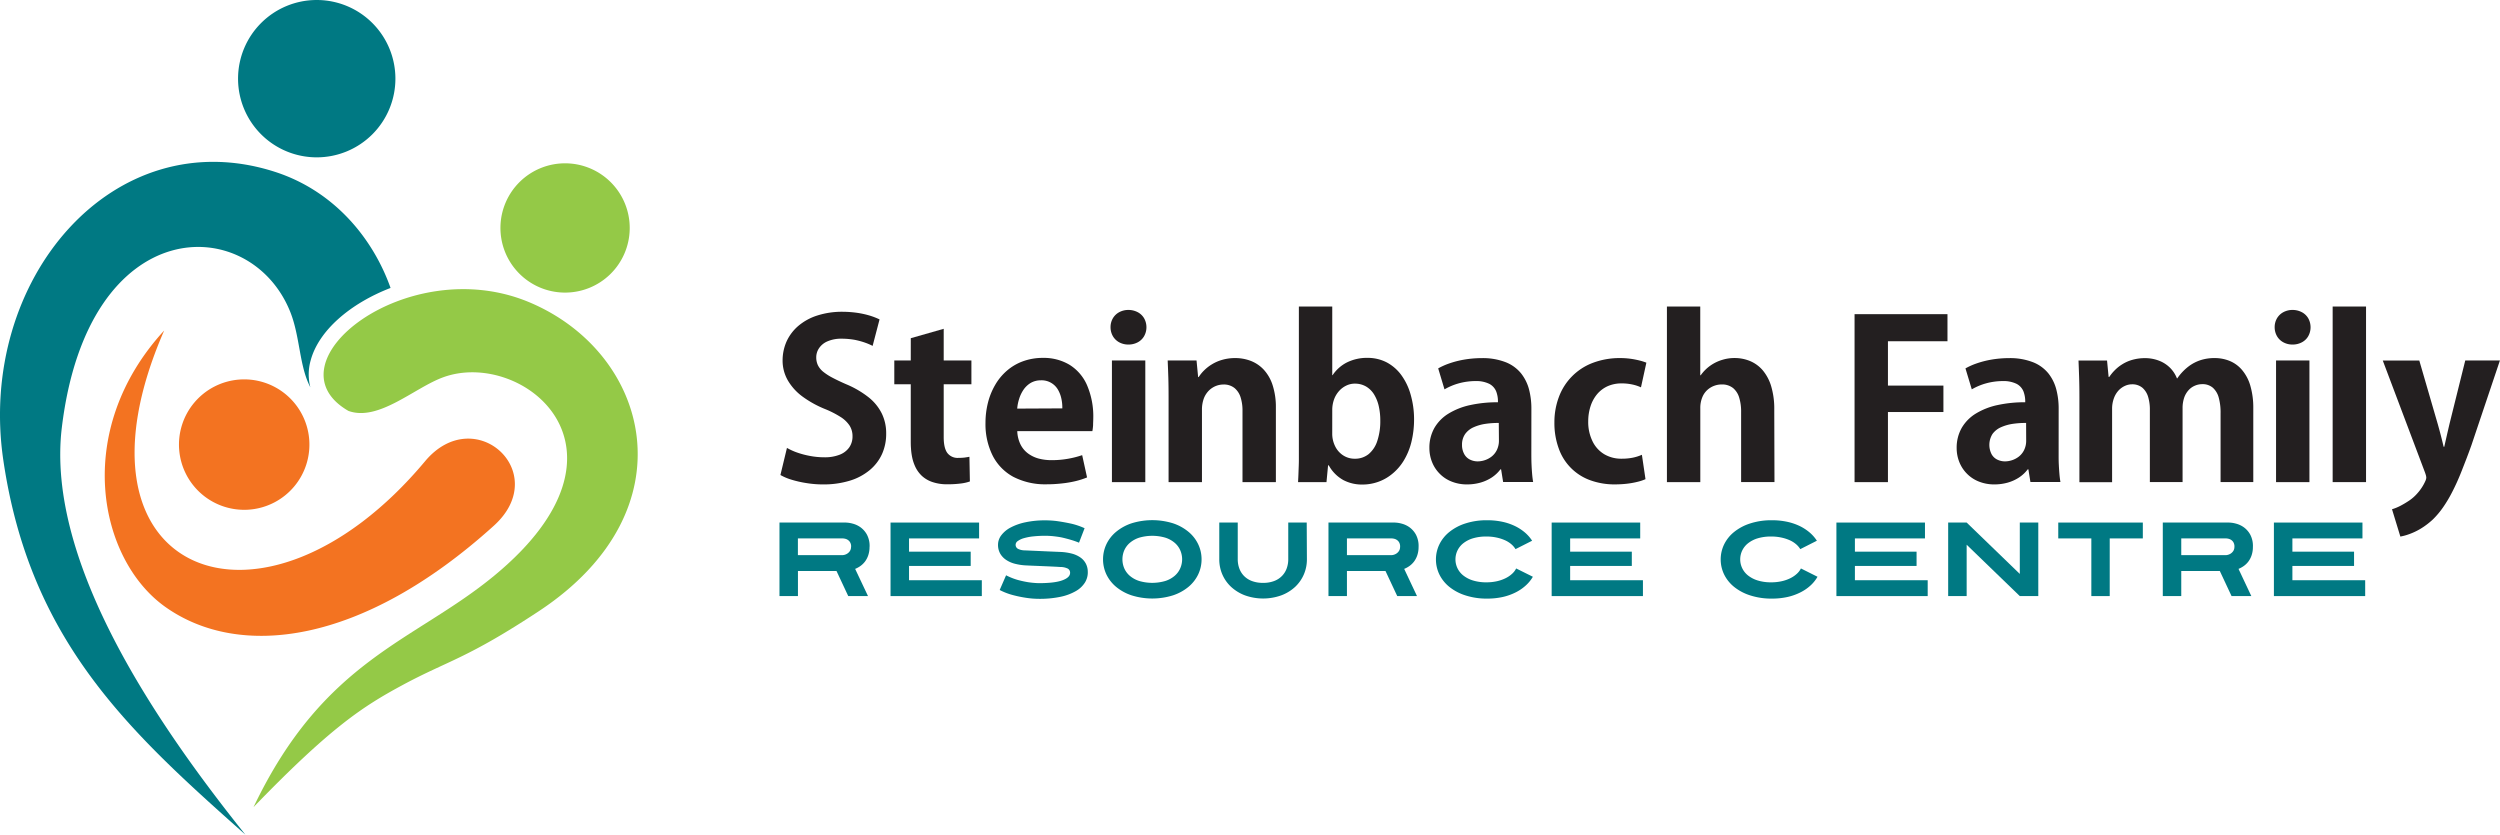
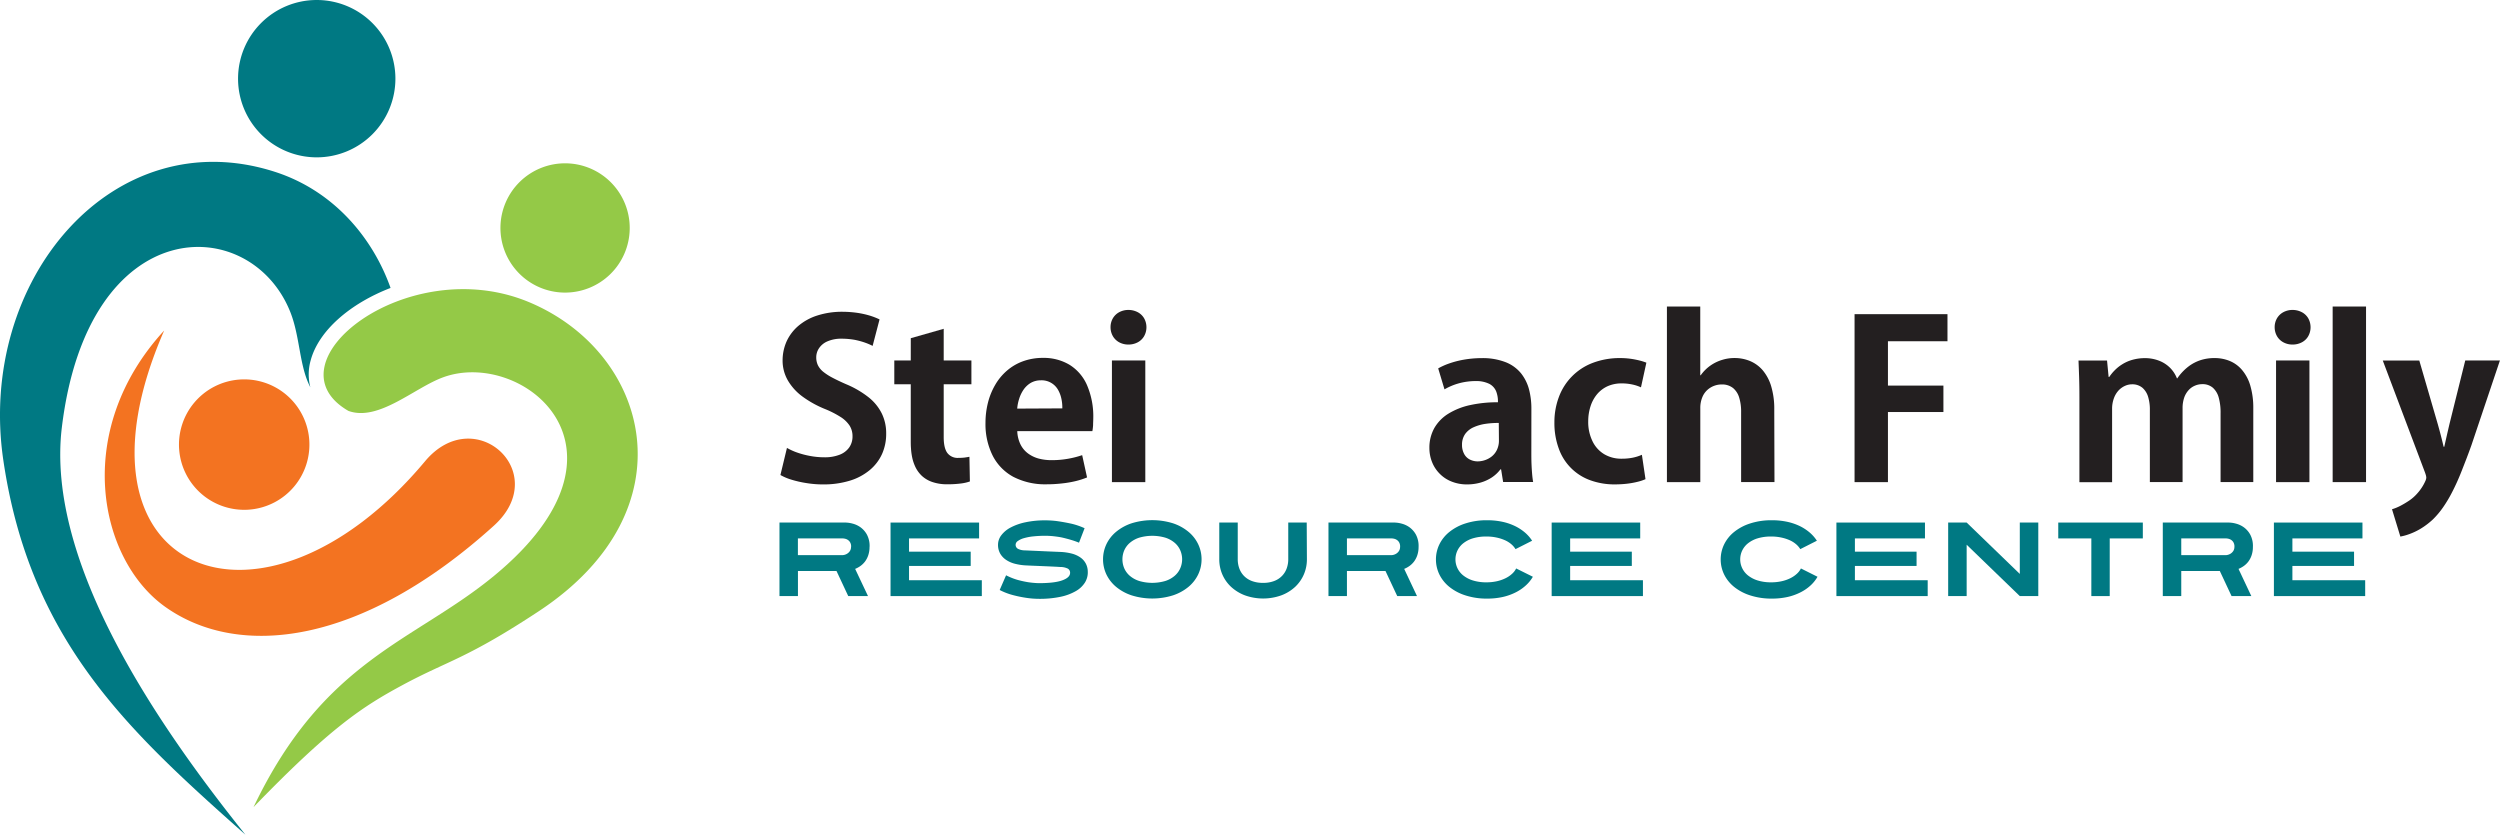
<svg xmlns="http://www.w3.org/2000/svg" id="Layer_1" data-name="Layer 1" viewBox="0 0 1082.94 361.56">
  <defs>
    <style>.cls-1{fill:#f37321;}.cls-1,.cls-3{fill-rule:evenodd;}.cls-2{fill:#007983;}.cls-3{fill:#94c947;}.cls-4{fill:#231f20;}</style>
  </defs>
  <title>SFRC_Horiz_color</title>
  <path class="cls-1" d="M124,171a28.25,28.25,0,1,1-39.81,3.37A28.25,28.25,0,0,1,124,171M71.12,143.17c-46.33,106,42.58,140.83,113,56.64,21.59-25.81,55.23,4.93,29.81,27.91-57.16,51.67-110.19,57.93-142.28,35.21C42.63,242.37,31.29,186.52,71.12,143.17Z" />
  <path class="cls-2" d="M26.78,185.23c11.36-94.2,81.81-93.33,99-50,4.23,10.67,3.84,23.38,8.66,32.53a22.19,22.19,0,0,1,.12-11.6c3.47-13,17.2-24.71,34.62-31.43-7.4-20.91-23.94-41.85-50.08-50.29C49.2,51.89-10.07,121,1.44,199.35,13,278.07,56.35,317.16,106.3,361.56,69.37,315.45,19.68,244.19,26.78,185.23Z" />
  <path class="cls-2" d="M137.2,68.16a34.08,34.08,0,1,0-34.08-34.08A34.08,34.08,0,0,0,137.2,68.16Z" />
  <path class="cls-3" d="M264.83,79.2a28,28,0,1,0-.5,39.59,28,28,0,0,0,.5-39.59M150.94,178c-36-20.74,25.5-69.18,78.25-47.11,52.34,21.91,70.56,89.91,4.46,133.7C202,285.5,194.33,286,174.39,296.74c-17.14,9.26-30.94,18.11-64.57,52.89,30.62-64.19,69.51-71.57,104.3-100.28,66.63-55,12.17-98.2-21.91-86C179.64,167.81,164.07,182.74,150.94,178Z" />
  <path class="cls-2" d="M376.66,236.83a11.17,11.17,0,0,1-.55,3.68,9.59,9.59,0,0,1-1.43,2.76,9.12,9.12,0,0,1-2,1.93,11.34,11.34,0,0,1-2.25,1.23L376,258.21h-8.56l-5.09-10.87h-16.7v10.87h-8V226.36h28.62a12.55,12.55,0,0,1,3.07.46,10.27,10.27,0,0,1,3.44,1.61,9.66,9.66,0,0,1,2.77,3.19,10.53,10.53,0,0,1,1.14,5.21m-8,0a3.62,3.62,0,0,0-.41-1.85,3.11,3.11,0,0,0-1-1.09,3.51,3.51,0,0,0-1.2-.52,4.94,4.94,0,0,0-1-.14H345.63v7.24h19.43a4.11,4.11,0,0,0,.86-.16,4.26,4.26,0,0,0,1.21-.57,3.83,3.83,0,0,0,1.07-1.12A3.25,3.25,0,0,0,368.65,236.83Z" />
  <polygon class="cls-2" points="385.76 258.21 385.76 226.36 424.12 226.36 424.12 233.23 393.77 233.23 393.77 238.97 420.48 238.97 420.48 245.15 393.77 245.15 393.77 251.34 425.3 251.34 425.3 258.21 385.76 258.21" />
  <path class="cls-2" d="M471.21,247.93a8.43,8.43,0,0,1-1.27,4.46,11.15,11.15,0,0,1-3.92,3.66,22.46,22.46,0,0,1-6.59,2.46,43.48,43.48,0,0,1-9.38.89,37.38,37.38,0,0,1-5.69-.46,51.16,51.16,0,0,1-5.5-1.14,27.49,27.49,0,0,1-5.82-2.23l2.77-6.37a27.32,27.32,0,0,0,5,2,42,42,0,0,0,4.57,1,36.59,36.59,0,0,0,4.64.41q6.82,0,10.17-1.23t3.35-3.23a2,2,0,0,0-1.05-1.87,7.53,7.53,0,0,0-3.23-.68c-.33,0-1-.07-1.89-.11l-3.39-.16-4.46-.19c-1.64-.06-3.33-.13-5.09-.22a23.63,23.63,0,0,1-4.85-.73,12.16,12.16,0,0,1-3.82-1.71,8.13,8.13,0,0,1-2.53-2.73,7.66,7.66,0,0,1-.91-3.8,6.75,6.75,0,0,1,1.44-4.11,12,12,0,0,1,4.09-3.37,24.27,24.27,0,0,1,6.46-2.25,40.1,40.1,0,0,1,8.49-.82,38.82,38.82,0,0,1,5.64.41q2.46.36,5.48,1a30.21,30.21,0,0,1,5.9,2l-2.42,6.27c-.94-.39-2-.77-3.18-1.13s-2.42-.69-3.71-1-2.59-.48-3.91-.64a33.69,33.69,0,0,0-3.8-.22,47.33,47.33,0,0,0-5.08.25,22.66,22.66,0,0,0-4.07.75,8.3,8.3,0,0,0-2.7,1.23,2,2,0,0,0-1,1.63,1.94,1.94,0,0,0,1,1.78,6.58,6.58,0,0,0,3,.68l6.14.27c2.64.13,5.76.26,9.37.41a23.77,23.77,0,0,1,4.89.73,11.63,11.63,0,0,1,3.69,1.69,7.41,7.41,0,0,1,2.34,2.68,7.78,7.78,0,0,1,.82,3.64" />
  <path class="cls-2" d="M520.49,242.29a15.09,15.09,0,0,1-1.46,6.53,16,16,0,0,1-4.21,5.39,20.68,20.68,0,0,1-6.71,3.68,30,30,0,0,1-17.93,0,20.79,20.79,0,0,1-6.71-3.68,16.1,16.1,0,0,1-4.21-5.39,15.43,15.43,0,0,1,0-13.06,15.91,15.91,0,0,1,4.21-5.39,20.8,20.8,0,0,1,6.71-3.69,30.23,30.23,0,0,1,17.93,0,20.7,20.7,0,0,1,6.71,3.69,15.78,15.78,0,0,1,4.21,5.39,15.06,15.06,0,0,1,1.46,6.53m-8.42,0a9.71,9.71,0,0,0-.8-3.89,9,9,0,0,0-2.41-3.26,11.83,11.83,0,0,0-4.05-2.23,20.22,20.22,0,0,0-11.33,0,11.92,11.92,0,0,0-4.05,2.23A9.14,9.14,0,0,0,487,238.4a10,10,0,0,0,0,7.78,9.11,9.11,0,0,0,2.41,3.25,11.76,11.76,0,0,0,4.05,2.23,20,20,0,0,0,11.33,0,11.66,11.66,0,0,0,4.05-2.23,9,9,0,0,0,2.41-3.25A9.74,9.74,0,0,0,512.07,242.29Z" />
  <path class="cls-2" d="M566.12,242.29a16.39,16.39,0,0,1-1.32,6.53,16.13,16.13,0,0,1-3.77,5.39,18.19,18.19,0,0,1-6,3.68,23.32,23.32,0,0,1-15.75,0,18.39,18.39,0,0,1-6-3.68,16.07,16.07,0,0,1-3.8-5.39,16.39,16.39,0,0,1-1.32-6.53V226.36h8v15.93a11.48,11.48,0,0,0,.66,3.89,9.17,9.17,0,0,0,2,3.25,9.36,9.36,0,0,0,3.41,2.23,13.2,13.2,0,0,0,4.9.82,12.94,12.94,0,0,0,4.86-.82,9.28,9.28,0,0,0,3.39-2.23,9.05,9.05,0,0,0,2-3.25,11.48,11.48,0,0,0,.66-3.89V226.36h8Z" />
  <path class="cls-2" d="M614.49,236.83a11.17,11.17,0,0,1-.55,3.68,9.59,9.59,0,0,1-1.43,2.76,9.12,9.12,0,0,1-2,1.93,11.34,11.34,0,0,1-2.25,1.23l5.55,11.78h-8.56l-5.09-10.87h-16.7v10.87h-8V226.36h28.62a12.55,12.55,0,0,1,3.07.46,10.27,10.27,0,0,1,3.44,1.61,9.66,9.66,0,0,1,2.77,3.19,10.53,10.53,0,0,1,1.14,5.21m-8,0a3.62,3.62,0,0,0-.41-1.85,3.11,3.11,0,0,0-1-1.09,3.51,3.51,0,0,0-1.2-.52,4.94,4.94,0,0,0-1-.14H583.46v7.24h19.43a4.11,4.11,0,0,0,.86-.16,4.26,4.26,0,0,0,1.21-.57,3.83,3.83,0,0,0,1.07-1.12A3.25,3.25,0,0,0,606.48,236.83Z" />
  <path class="cls-2" d="M664,249.84a15.65,15.65,0,0,1-3.05,3.75,19.11,19.11,0,0,1-4.37,3,24.07,24.07,0,0,1-5.59,2,30.61,30.61,0,0,1-6.78.71,29.62,29.62,0,0,1-9.35-1.37,21.49,21.49,0,0,1-7-3.68,16,16,0,0,1-4.35-5.39,15,15,0,0,1,0-13.06,15.85,15.85,0,0,1,4.35-5.39,21.5,21.5,0,0,1,7-3.69,29.63,29.63,0,0,1,9.35-1.36,30.86,30.86,0,0,1,6.57.66,24,24,0,0,1,5.48,1.86,20.34,20.34,0,0,1,4.33,2.82,16.46,16.46,0,0,1,3.09,3.53l-7.19,3.64a8.86,8.86,0,0,0-1.84-2.14,11.33,11.33,0,0,0-2.78-1.73,18.31,18.31,0,0,0-3.64-1.16,20.6,20.6,0,0,0-4.34-.43,19.62,19.62,0,0,0-5.89.79,12.54,12.54,0,0,0-4.19,2.17,9,9,0,0,0-2.5,3.16,8.86,8.86,0,0,0-.84,3.8,8.77,8.77,0,0,0,.84,3.75,9,9,0,0,0,2.5,3.16,12.75,12.75,0,0,0,4.19,2.19,19.26,19.26,0,0,0,5.89.82,20.36,20.36,0,0,0,4.55-.48,16.5,16.5,0,0,0,3.73-1.3,11.93,11.93,0,0,0,2.82-1.91,7.88,7.88,0,0,0,1.78-2.32Z" />
  <polygon class="cls-2" points="672.14 258.21 672.14 226.36 710.5 226.36 710.5 233.23 680.15 233.23 680.15 238.97 706.86 238.97 706.86 245.15 680.15 245.15 680.15 251.34 711.68 251.34 711.68 258.21 672.14 258.21" />
-   <path class="cls-2" d="M787.3,249.84a15.41,15.41,0,0,1-3,3.75,19.11,19.11,0,0,1-4.37,3,23.91,23.91,0,0,1-5.59,2,30.54,30.54,0,0,1-6.78.71,29.62,29.62,0,0,1-9.35-1.37,21.49,21.49,0,0,1-7-3.68,16,16,0,0,1-4.35-5.39,15,15,0,0,1,0-13.06,15.85,15.85,0,0,1,4.35-5.39,21.5,21.5,0,0,1,7-3.69,29.63,29.63,0,0,1,9.35-1.36,30.79,30.79,0,0,1,6.57.66,24.26,24.26,0,0,1,5.49,1.86,20.52,20.52,0,0,1,4.32,2.82,16.46,16.46,0,0,1,3.09,3.53l-7.19,3.64a8.86,8.86,0,0,0-1.84-2.14,11.45,11.45,0,0,0-2.77-1.73,18.41,18.41,0,0,0-3.65-1.16,20.6,20.6,0,0,0-4.34-.43,19.62,19.62,0,0,0-5.89.79,12.54,12.54,0,0,0-4.19,2.17,9,9,0,0,0-2.5,3.16,8.86,8.86,0,0,0-.84,3.8,8.77,8.77,0,0,0,.84,3.75,9,9,0,0,0,2.5,3.16,12.75,12.75,0,0,0,4.19,2.19,19.26,19.26,0,0,0,5.89.82,20.36,20.36,0,0,0,4.55-.48,16.33,16.33,0,0,0,3.73-1.3,11.93,11.93,0,0,0,2.82-1.91,7.88,7.88,0,0,0,1.78-2.32Z" />
+   <path class="cls-2" d="M787.3,249.84a15.41,15.41,0,0,1-3,3.75,19.11,19.11,0,0,1-4.37,3,23.91,23.91,0,0,1-5.59,2,30.54,30.54,0,0,1-6.78.71,29.62,29.62,0,0,1-9.35-1.37,21.49,21.49,0,0,1-7-3.68,16,16,0,0,1-4.35-5.39,15,15,0,0,1,0-13.06,15.85,15.85,0,0,1,4.35-5.39,21.5,21.5,0,0,1,7-3.69,29.63,29.63,0,0,1,9.35-1.36,30.79,30.79,0,0,1,6.57.66,24.26,24.26,0,0,1,5.49,1.86,20.52,20.52,0,0,1,4.32,2.82,16.46,16.46,0,0,1,3.09,3.53l-7.19,3.64a8.86,8.86,0,0,0-1.84-2.14,11.45,11.45,0,0,0-2.77-1.73,18.41,18.41,0,0,0-3.65-1.16,20.6,20.6,0,0,0-4.34-.43,19.62,19.62,0,0,0-5.89.79,12.54,12.54,0,0,0-4.19,2.17,9,9,0,0,0-2.5,3.16,8.86,8.86,0,0,0-.84,3.8,8.77,8.77,0,0,0,.84,3.75,9,9,0,0,0,2.5,3.16,12.75,12.75,0,0,0,4.19,2.19,19.26,19.26,0,0,0,5.89.82,20.36,20.36,0,0,0,4.55-.48,16.33,16.33,0,0,0,3.73-1.3,11.93,11.93,0,0,0,2.82-1.91,7.88,7.88,0,0,0,1.78-2.32" />
  <polygon class="cls-2" points="795.49 258.21 795.49 226.36 833.85 226.36 833.85 233.23 803.5 233.23 803.5 238.97 830.21 238.97 830.21 245.15 803.5 245.15 803.5 251.34 835.03 251.34 835.03 258.21 795.49 258.21" />
  <polygon class="cls-2" points="874.93 258.21 851.91 235.96 851.91 258.21 843.9 258.21 843.9 226.36 851.91 226.36 874.93 248.61 874.93 226.36 882.94 226.36 882.94 258.21 874.93 258.21" />
  <polygon class="cls-2" points="913.88 233.23 913.88 258.21 905.92 258.21 905.92 233.23 891.59 233.23 891.59 226.36 928.22 226.36 928.22 233.23 913.88 233.23" />
  <path class="cls-2" d="M975.9,236.83a11.17,11.17,0,0,1-.55,3.68,9.59,9.59,0,0,1-1.43,2.76,9.12,9.12,0,0,1-2,1.93,11.62,11.62,0,0,1-2.25,1.23l5.55,11.78h-8.56l-5.09-10.87h-16.7v10.87h-8V226.36h28.62a12.55,12.55,0,0,1,3.07.46,10.36,10.36,0,0,1,3.44,1.61,9.66,9.66,0,0,1,2.77,3.19,10.53,10.53,0,0,1,1.14,5.21m-8,0a3.73,3.73,0,0,0-.41-1.85,3.11,3.11,0,0,0-1-1.09,3.55,3.55,0,0,0-1.21-.52,4.76,4.76,0,0,0-1-.14H944.87v7.24H964.3a4.11,4.11,0,0,0,.86-.16,4.26,4.26,0,0,0,1.21-.57,3.83,3.83,0,0,0,1.07-1.12A3.25,3.25,0,0,0,967.89,236.83Z" />
  <polygon class="cls-2" points="985 258.21 985 226.36 1023.36 226.36 1023.36 233.23 993.01 233.23 993.01 238.97 1019.72 238.97 1019.72 245.15 993.01 245.15 993.01 251.34 1024.54 251.34 1024.54 258.21 985 258.21" />
  <path class="cls-4" d="M381,138.36a30.28,30.28,0,0,0-4.15-1.62,38.59,38.59,0,0,0-5.41-1.21,46.73,46.73,0,0,0-6.56-.48A34.9,34.9,0,0,0,354,136.68a23.86,23.86,0,0,0-8.12,4.44,19.55,19.55,0,0,0-5.12,6.71,20.36,20.36,0,0,0-1.76,8.32,17.17,17.17,0,0,0,2.25,8.59,23.1,23.1,0,0,0,6.32,7,44.91,44.91,0,0,0,9.8,5.44,41.54,41.54,0,0,1,6.79,3.47,12.77,12.77,0,0,1,3.89,3.76,8.5,8.5,0,0,1,1.24,4.6,8.2,8.2,0,0,1-1.39,4.75,9,9,0,0,1-4.1,3.18,17.58,17.58,0,0,1-6.72,1.15,33.73,33.73,0,0,1-6-.55,37,37,0,0,1-5.6-1.45,25.8,25.8,0,0,1-4.59-2.07l-2.83,11.74a23,23,0,0,0,4.7,2,45.87,45.87,0,0,0,6.45,1.48,45,45,0,0,0,7.31.6,38.76,38.76,0,0,0,11.66-1.64,24.75,24.75,0,0,0,8.58-4.58,19.6,19.6,0,0,0,5.31-6.94,21.2,21.2,0,0,0,1.8-8.79,19.45,19.45,0,0,0-1.84-8.65,20.64,20.64,0,0,0-5.69-7.07,41.2,41.2,0,0,0-9.85-5.75c-2.3-1-4.25-1.94-5.9-2.81a23.62,23.62,0,0,1-4-2.58,8.58,8.58,0,0,1-2.29-2.81,7.9,7.9,0,0,1-.72-3.44,7,7,0,0,1,1.17-3.89,8.31,8.31,0,0,1,3.62-3,14.94,14.94,0,0,1,6.25-1.18,33.17,33.17,0,0,1,5.62.5,31.64,31.64,0,0,1,4.49,1.22,26.86,26.86,0,0,1,3.27,1.4Z" />
  <path class="cls-4" d="M394.52,156.15h-7.13v10.31h7.13v24.32c0,1,0,2.14.1,3.45a28,28,0,0,0,.55,4.08,18.61,18.61,0,0,0,1.45,4.17,13.07,13.07,0,0,0,2.75,3.69,12.64,12.64,0,0,0,4.46,2.61,19.45,19.45,0,0,0,6.62,1,44,44,0,0,0,5.68-.33,18.34,18.34,0,0,0,4-.9l-.2-10.69c-.71.14-1.42.25-2.13.35a22.87,22.87,0,0,1-2.56.13,5.58,5.58,0,0,1-4.87-2.12q-1.58-2.14-1.58-6.87v-22.9h12V156.15h-12V142.43l-14.26,4.07Z" />
  <path class="cls-4" d="M440.63,177a18.23,18.23,0,0,1,.8-4.09,14.82,14.82,0,0,1,1.87-4,10.16,10.16,0,0,1,3.11-3,8.7,8.7,0,0,1,4.48-1.17,8.17,8.17,0,0,1,7.36,4,13,13,0,0,1,1.51,3.94,18,18,0,0,1,.41,4.22Zm28.14,20.16a40.79,40.79,0,0,1-6,1.54,40,40,0,0,1-7.26.63,21.74,21.74,0,0,1-5.57-.69,13.78,13.78,0,0,1-4.64-2.23,10.93,10.93,0,0,1-3.25-3.91,14.11,14.11,0,0,1-1.39-5.75h32.53a20.23,20.23,0,0,0,.31-2.59c0-.94.08-2,.08-3a34.21,34.21,0,0,0-2.72-14.34,19.5,19.5,0,0,0-7.55-8.79,21.7,21.7,0,0,0-11.51-3,24.91,24.91,0,0,0-8.71,1.48,22.22,22.22,0,0,0-6.94,4.08,23.93,23.93,0,0,0-5.08,6.17,29.62,29.62,0,0,0-3.12,7.71,35.85,35.85,0,0,0-1.06,8.75A30.54,30.54,0,0,0,430,197.37a21.54,21.54,0,0,0,8.95,9.18,29.9,29.9,0,0,0,14.31,3.24,58,58,0,0,0,6.56-.36,46.38,46.38,0,0,0,6-1,34,34,0,0,0,5.07-1.62Z" />
  <path class="cls-4" d="M496.12,156.15H481.66v52.7h14.46Zm.49-14.38a7.89,7.89,0,0,0-1-3.88,6.91,6.91,0,0,0-2.73-2.63,8.6,8.6,0,0,0-4.11-1,8.33,8.33,0,0,0-4,1,7.13,7.13,0,0,0-2.71,2.63,7.59,7.59,0,0,0-1,3.88,7.78,7.78,0,0,0,1,3.83,7.09,7.09,0,0,0,2.7,2.65,8.22,8.22,0,0,0,4,1,8.55,8.55,0,0,0,4-.93,6.9,6.9,0,0,0,2.77-2.58A7.8,7.8,0,0,0,496.61,141.77Z" />
-   <path class="cls-4" d="M552.68,176.52a30.75,30.75,0,0,0-1.37-9.54,18.2,18.2,0,0,0-3.73-6.68,15.24,15.24,0,0,0-5.61-3.91,18.7,18.7,0,0,0-7-1.28,20.07,20.07,0,0,0-5.46.74,18,18,0,0,0-4.46,1.92,18.25,18.25,0,0,0-3.43,2.65,16.6,16.6,0,0,0-2.38,2.92H519l-.69-7.19h-12.5c.1,2.3.2,4.76.28,7.35s.11,5.41.11,8.48v36.87h14.46V177.47a13.87,13.87,0,0,1,.89-5.08,9.76,9.76,0,0,1,2.28-3.37,9.23,9.23,0,0,1,3-1.88,9,9,0,0,1,3.09-.58,7.38,7.38,0,0,1,4.88,1.56,8.55,8.55,0,0,1,2.64,4.13,19,19,0,0,1,.78,5.85v30.75h14.46Z" />
-   <path class="cls-4" d="M577.1,177.53a13.45,13.45,0,0,1,.83-4.65,11.11,11.11,0,0,1,2.19-3.58,9.82,9.82,0,0,1,3.12-2.3,8.43,8.43,0,0,1,3.63-.82,9.59,9.59,0,0,1,4.85,1.23,10.18,10.18,0,0,1,3.46,3.39,16.74,16.74,0,0,1,2.05,5.08,27.76,27.76,0,0,1,.68,6.29,26.86,26.86,0,0,1-1.3,8.83,12.27,12.27,0,0,1-3.75,5.71,9.33,9.33,0,0,1-6,2,9.09,9.09,0,0,1-5.09-1.49,9.83,9.83,0,0,1-3.42-3.91,12.21,12.21,0,0,1-1.26-5.48Zm0-15V132.78H562.64v60.93c0,1.81,0,3.64,0,5.49s-.1,3.58-.15,5.23-.13,3.14-.2,4.42h12.31l.69-7.29h.29a16.16,16.16,0,0,0,6.33,6.4,17.32,17.32,0,0,0,8.32,1.93,20.24,20.24,0,0,0,6.63-1.12,19.83,19.83,0,0,0,6.07-3.38,22.22,22.22,0,0,0,5-5.64,28.64,28.64,0,0,0,3.37-7.95,40.92,40.92,0,0,0,1.24-10.29A38.82,38.82,0,0,0,611,170.74a26.27,26.27,0,0,0-4.07-8.38,18.74,18.74,0,0,0-6.31-5.42,17.9,17.9,0,0,0-8.21-1.92,19.49,19.49,0,0,0-9,2,16.29,16.29,0,0,0-6.14,5.47Z" />
  <path class="cls-4" d="M649.3,190.78a9.24,9.24,0,0,1-.95,4.26,8.2,8.2,0,0,1-2.31,2.8,9.91,9.91,0,0,1-3,1.55,10.15,10.15,0,0,1-2.87.47,7.62,7.62,0,0,1-3.39-.76,5.7,5.7,0,0,1-2.47-2.33,8.07,8.07,0,0,1-1-4.1,7.94,7.94,0,0,1,1.39-4.71,9.05,9.05,0,0,1,3.64-2.89,19.62,19.62,0,0,1,5.12-1.47,37.84,37.84,0,0,1,5.78-.39Zm14.06-13.72a32.76,32.76,0,0,0-1-8.29,19,19,0,0,0-3.44-7,16.21,16.21,0,0,0-6.59-4.83,27.38,27.38,0,0,0-10.49-1.81,45.62,45.62,0,0,0-7.86.69,40.41,40.41,0,0,0-6.39,1.68,28.56,28.56,0,0,0-4.6,2.08l2.73,9.08a26.43,26.43,0,0,1,6.14-2.59,27.83,27.83,0,0,1,7.25-1,12.88,12.88,0,0,1,6.05,1.22,6.46,6.46,0,0,1,2.95,3.26,12.09,12.09,0,0,1,.76,4.7,55.22,55.22,0,0,0-11.93,1.2,30.08,30.08,0,0,0-9.39,3.66,17.71,17.71,0,0,0-6.16,6.19,17.28,17.28,0,0,0-2.21,8.82,16.27,16.27,0,0,0,1.14,6,14.84,14.84,0,0,0,3.24,5,14.66,14.66,0,0,0,5.14,3.44,17.78,17.78,0,0,0,6.79,1.28,21.41,21.41,0,0,0,5.75-.77,18,18,0,0,0,4.92-2.21,15.09,15.09,0,0,0,3.79-3.55h.29l.88,5.49h13c-.19-1.09-.34-2.3-.45-3.64s-.2-2.76-.26-4.26-.07-3-.07-4.59Z" />
  <path class="cls-4" d="M711.23,197a19.18,19.18,0,0,1-3.92,1.25,24,24,0,0,1-4.87.45A14.41,14.41,0,0,1,695,196.8a13.17,13.17,0,0,1-5.11-5.55,19,19,0,0,1-1.91-8.8,21.14,21.14,0,0,1,1-6.46,15.59,15.59,0,0,1,2.82-5.21,13.06,13.06,0,0,1,4.51-3.45,14.59,14.59,0,0,1,6.07-1.25,21.73,21.73,0,0,1,5,.54,17.27,17.27,0,0,1,3.45,1.17l2.34-10.69a23.9,23.9,0,0,0-2.93-.93,38.06,38.06,0,0,0-3.9-.76,33.88,33.88,0,0,0-4.5-.3,32.89,32.89,0,0,0-12.05,2.14A25.07,25.07,0,0,0,675.26,172a31,31,0,0,0-1.93,11,32,32,0,0,0,1.87,11.24A22.51,22.51,0,0,0,688.78,208a30.62,30.62,0,0,0,10.82,1.83,46.09,46.09,0,0,0,5.44-.33,35.71,35.71,0,0,0,4.53-.85,18.69,18.69,0,0,0,3.22-1.09Z" />
  <path class="cls-4" d="M768.57,177.34a34,34,0,0,0-1.33-10,19.35,19.35,0,0,0-3.68-6.95,14.81,14.81,0,0,0-5.49-4,17.37,17.37,0,0,0-6.79-1.3,17.58,17.58,0,0,0-5,.72,17.84,17.84,0,0,0-5.11,2.37,17.44,17.44,0,0,0-4.46,4.38h-.2V132.78H722.07v76.07h14.46v-32a12.19,12.19,0,0,1,.93-4.92,8.62,8.62,0,0,1,2.31-3.18,9.3,9.3,0,0,1,3-1.71,9.1,9.1,0,0,1,3-.5,7.55,7.55,0,0,1,5,1.59,8.67,8.67,0,0,1,2.65,4.26,20.58,20.58,0,0,1,.79,6.07v30.37h14.45Z" />
  <polygon class="cls-4" points="817.81 208.85 817.81 178.48 841.84 178.48 841.84 167.03 817.81 167.03 817.81 147.82 843.6 147.82 843.6 136.09 803.35 136.09 803.35 208.85 817.81 208.85" />
-   <path class="cls-4" d="M877.69,190.78a9.12,9.12,0,0,1-.94,4.26,8.2,8.2,0,0,1-2.31,2.8,9.84,9.84,0,0,1-3,1.55,10,10,0,0,1-2.86.47,7.59,7.59,0,0,1-3.39-.76,5.6,5.6,0,0,1-2.47-2.33,8.88,8.88,0,0,1,.4-8.81,9.09,9.09,0,0,1,3.65-2.89,19.54,19.54,0,0,1,5.11-1.47,37.84,37.84,0,0,1,5.78-.39Zm14.07-13.72a32.31,32.31,0,0,0-1-8.29,18.79,18.79,0,0,0-3.43-7,16.18,16.18,0,0,0-6.6-4.83,27.29,27.29,0,0,0-10.48-1.81,45.65,45.65,0,0,0-7.87.69,40.56,40.56,0,0,0-6.38,1.68,29.12,29.12,0,0,0-4.61,2.08l2.74,9.08a26.43,26.43,0,0,1,6.14-2.59,27.82,27.82,0,0,1,7.24-1,12.89,12.89,0,0,1,6.06,1.22,6.5,6.5,0,0,1,2.95,3.26,12.47,12.47,0,0,1,.76,4.7,55.15,55.15,0,0,0-11.93,1.2,30.14,30.14,0,0,0-9.4,3.66,17.76,17.76,0,0,0-6.15,6.19,17.29,17.29,0,0,0-2.22,8.82,16.27,16.27,0,0,0,1.14,6,15,15,0,0,0,3.24,5,14.79,14.79,0,0,0,5.15,3.44,17.75,17.75,0,0,0,6.79,1.28,21.47,21.47,0,0,0,5.75-.77,17.94,17.94,0,0,0,4.91-2.21,15.31,15.31,0,0,0,3.8-3.55h.29l.88,5.49h13c-.19-1.09-.34-2.3-.45-3.64s-.2-2.76-.27-4.26-.06-3-.06-4.59Z" />
  <path class="cls-4" d="M976.07,176.87a34,34,0,0,0-1.29-9.82,18.35,18.35,0,0,0-3.57-6.77,14,14,0,0,0-5.32-3.91,17.06,17.06,0,0,0-6.63-1.26,19.31,19.31,0,0,0-5.87.85,17.72,17.72,0,0,0-5.41,2.81,22.44,22.44,0,0,0-4.84,5.14H943a13.25,13.25,0,0,0-3.08-4.68,13.67,13.67,0,0,0-4.72-3,16.56,16.56,0,0,0-6.07-1.09,19.61,19.61,0,0,0-5.47.74,16.8,16.8,0,0,0-4.33,1.91,17.23,17.23,0,0,0-3.29,2.62,18.87,18.87,0,0,0-2.35,2.87h-.29l-.68-7.1H900.36c.09,2.3.19,4.76.27,7.35s.12,5.41.12,8.48v36.87h14.16V177.09a13.06,13.06,0,0,1,.8-4.62,9.94,9.94,0,0,1,2-3.33,8.75,8.75,0,0,1,2.8-2,7.47,7.47,0,0,1,3.05-.67,6.78,6.78,0,0,1,4.52,1.53,8.42,8.42,0,0,1,2.46,4,19,19,0,0,1,.73,5.69v31.13h14.17v-32a14,14,0,0,1,.76-4.75,9.42,9.42,0,0,1,2-3.23,7.7,7.7,0,0,1,2.74-1.84,8,8,0,0,1,3-.59A6.74,6.74,0,0,1,958.6,168a8.87,8.87,0,0,1,2.54,4.38,24.28,24.28,0,0,1,.76,6.63v29.8h14.17Z" />
  <path class="cls-4" d="M1000.39,156.15H985.93v52.7h14.46Zm.49-14.38a7.89,7.89,0,0,0-1-3.88,6.91,6.91,0,0,0-2.73-2.63,8.6,8.6,0,0,0-4.11-1,8.33,8.33,0,0,0-4,1,7.13,7.13,0,0,0-2.71,2.63,7.59,7.59,0,0,0-1,3.88,7.78,7.78,0,0,0,1,3.83,7,7,0,0,0,2.71,2.65,8.15,8.15,0,0,0,4,1,8.55,8.55,0,0,0,4-.93,6.83,6.83,0,0,0,2.77-2.58A7.8,7.8,0,0,0,1000.88,141.77Z" />
  <rect class="cls-4" x="1010.45" y="132.78" width="14.46" height="76.06" />
  <path class="cls-4" d="M1067.89,156.15l-6.84,27.53c-.39,1.69-.79,3.38-1.18,5.1s-.75,3.29-1.06,4.74h-.3c-.34-1.5-.74-3.09-1.18-4.81s-.9-3.39-1.35-5l-8-27.53h-15.82l18.27,48.44c.19.52.34,1,.44,1.36a4.58,4.58,0,0,1,.14,1,4.51,4.51,0,0,1-.45,1.49,19.47,19.47,0,0,1-1.37,2.53,20.7,20.7,0,0,1-2.26,2.94,18.15,18.15,0,0,1-3.15,2.78,41.37,41.37,0,0,1-3.87,2.33,21.5,21.5,0,0,1-3.75,1.55l3.62,11.83a23.42,23.42,0,0,0,3.91-1.08,28.38,28.38,0,0,0,4.88-2.33,32.53,32.53,0,0,0,5.28-4,36.35,36.35,0,0,0,4.36-5.16,57.06,57.06,0,0,0,4.07-6.83c1.33-2.58,2.69-5.55,4-8.89s2.82-7.14,4.32-11.39l12.31-36.61Z" />
</svg>